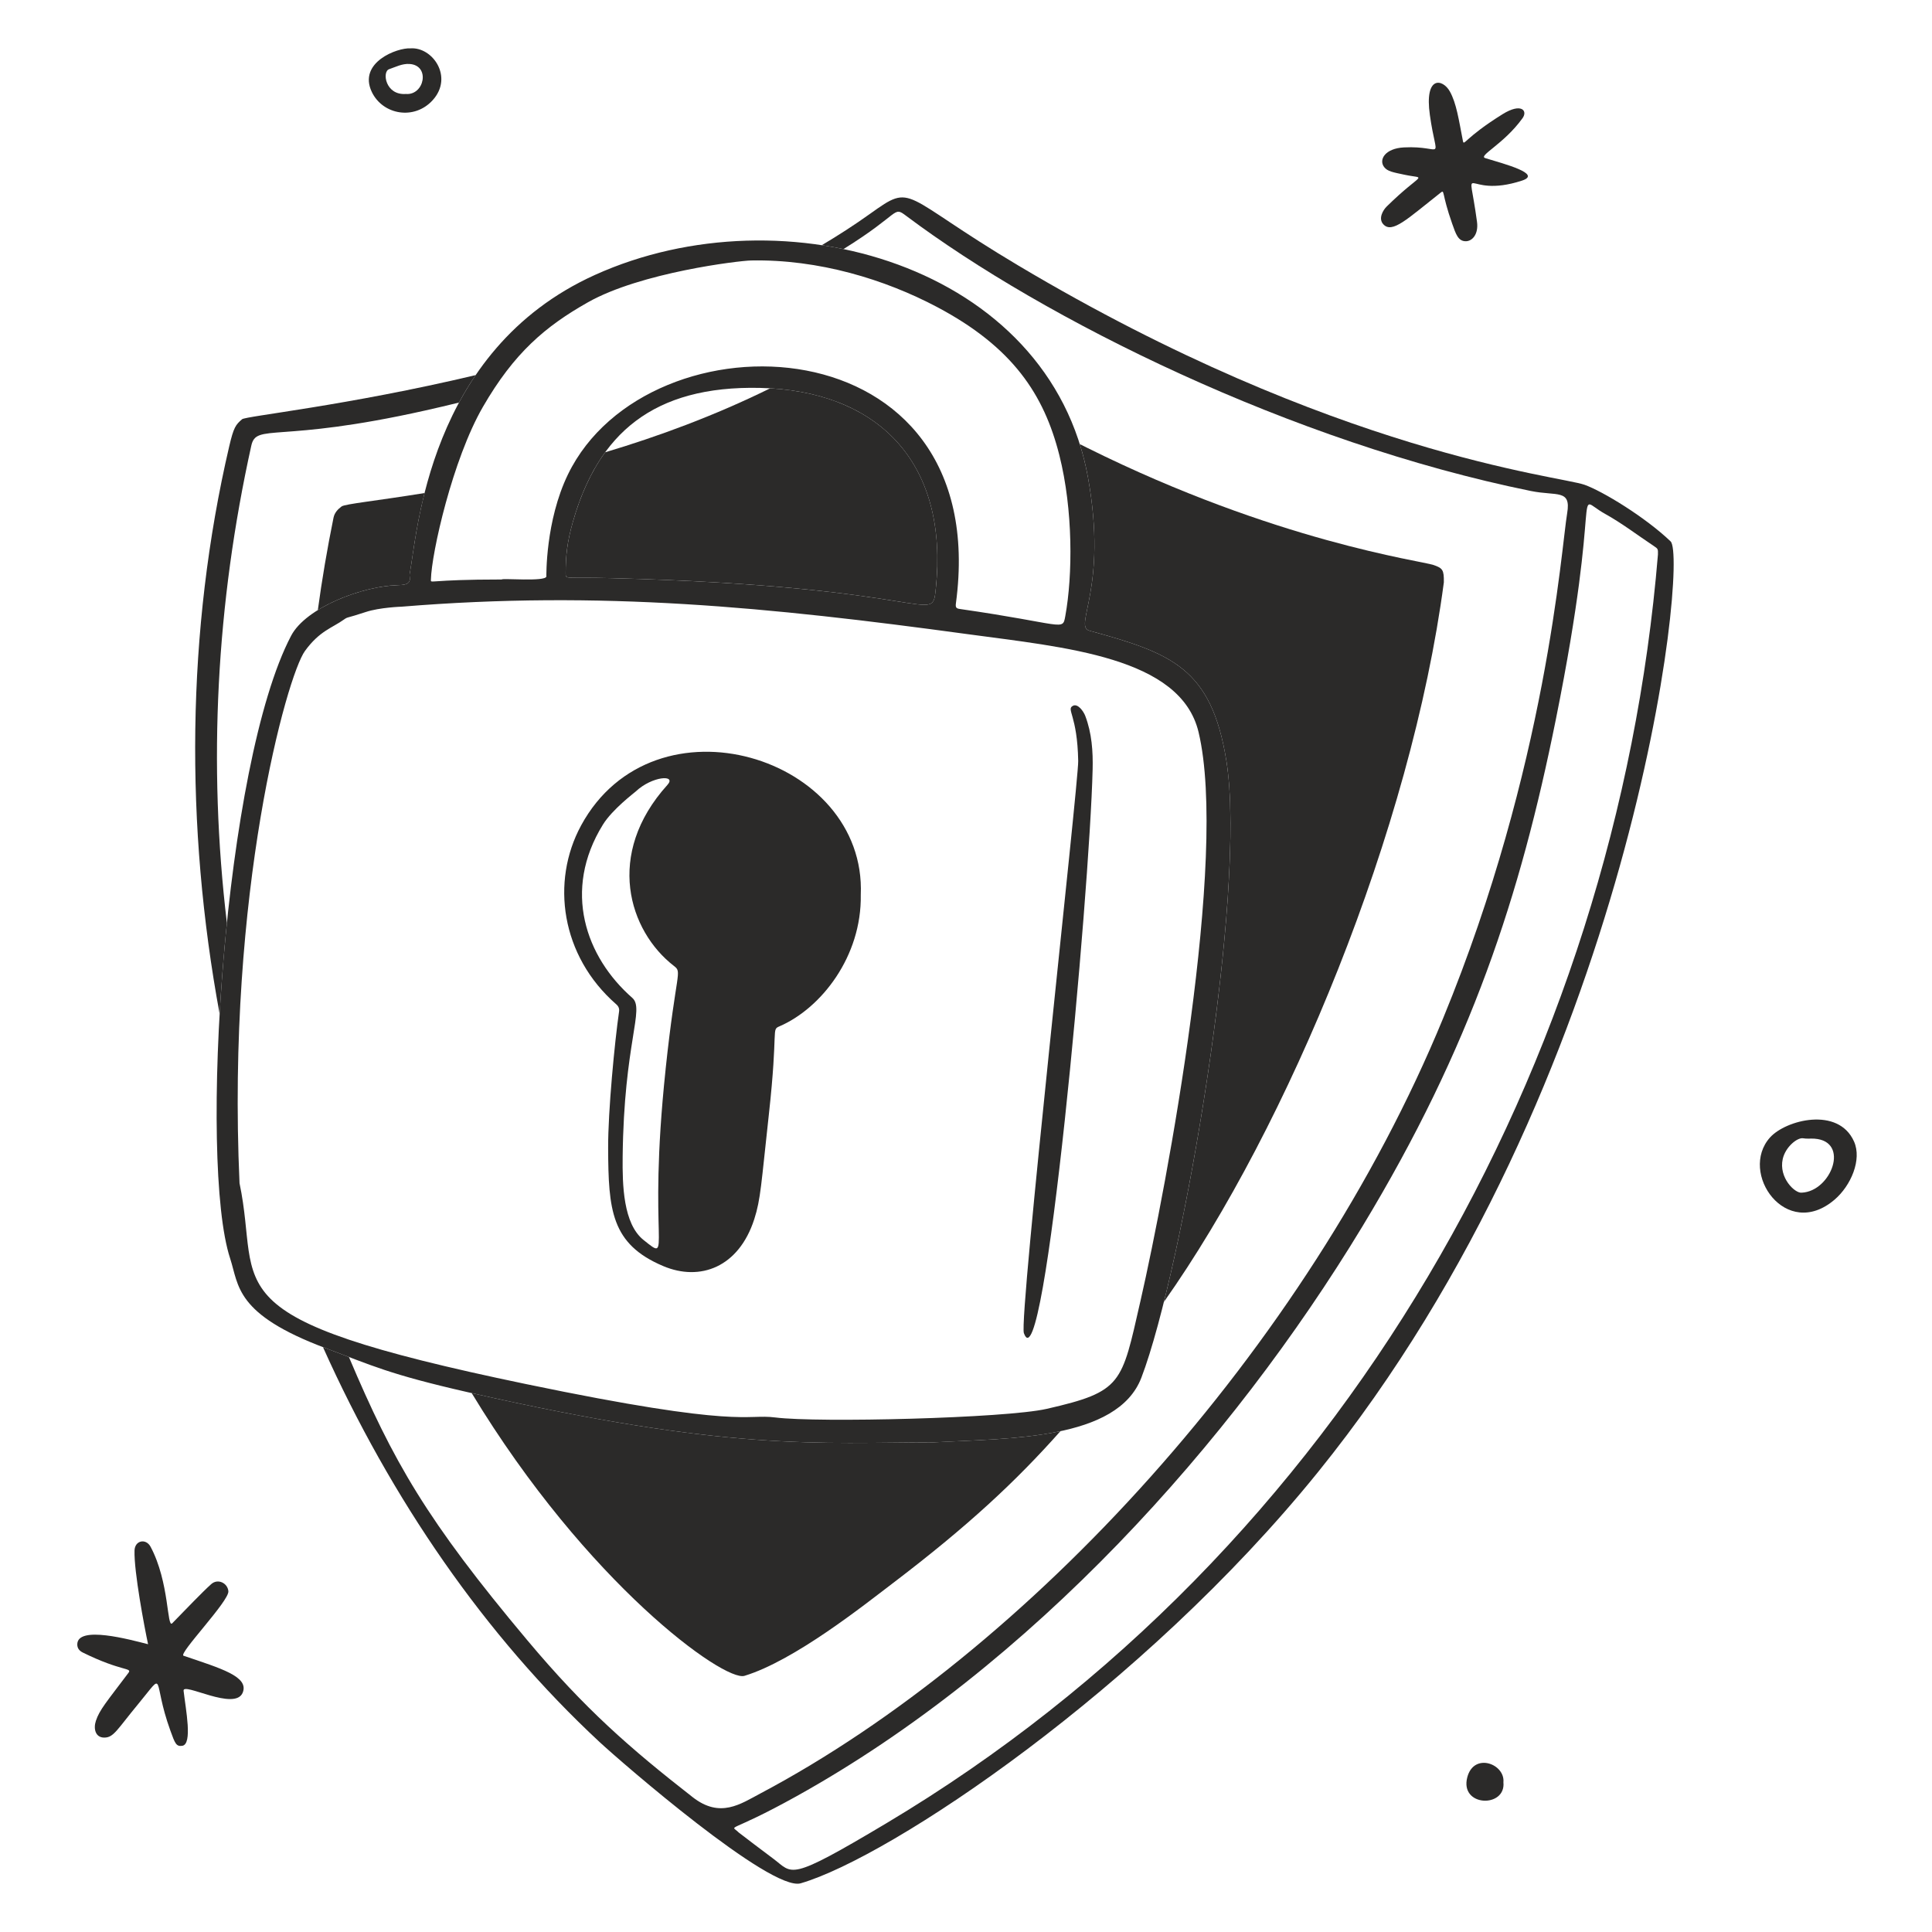
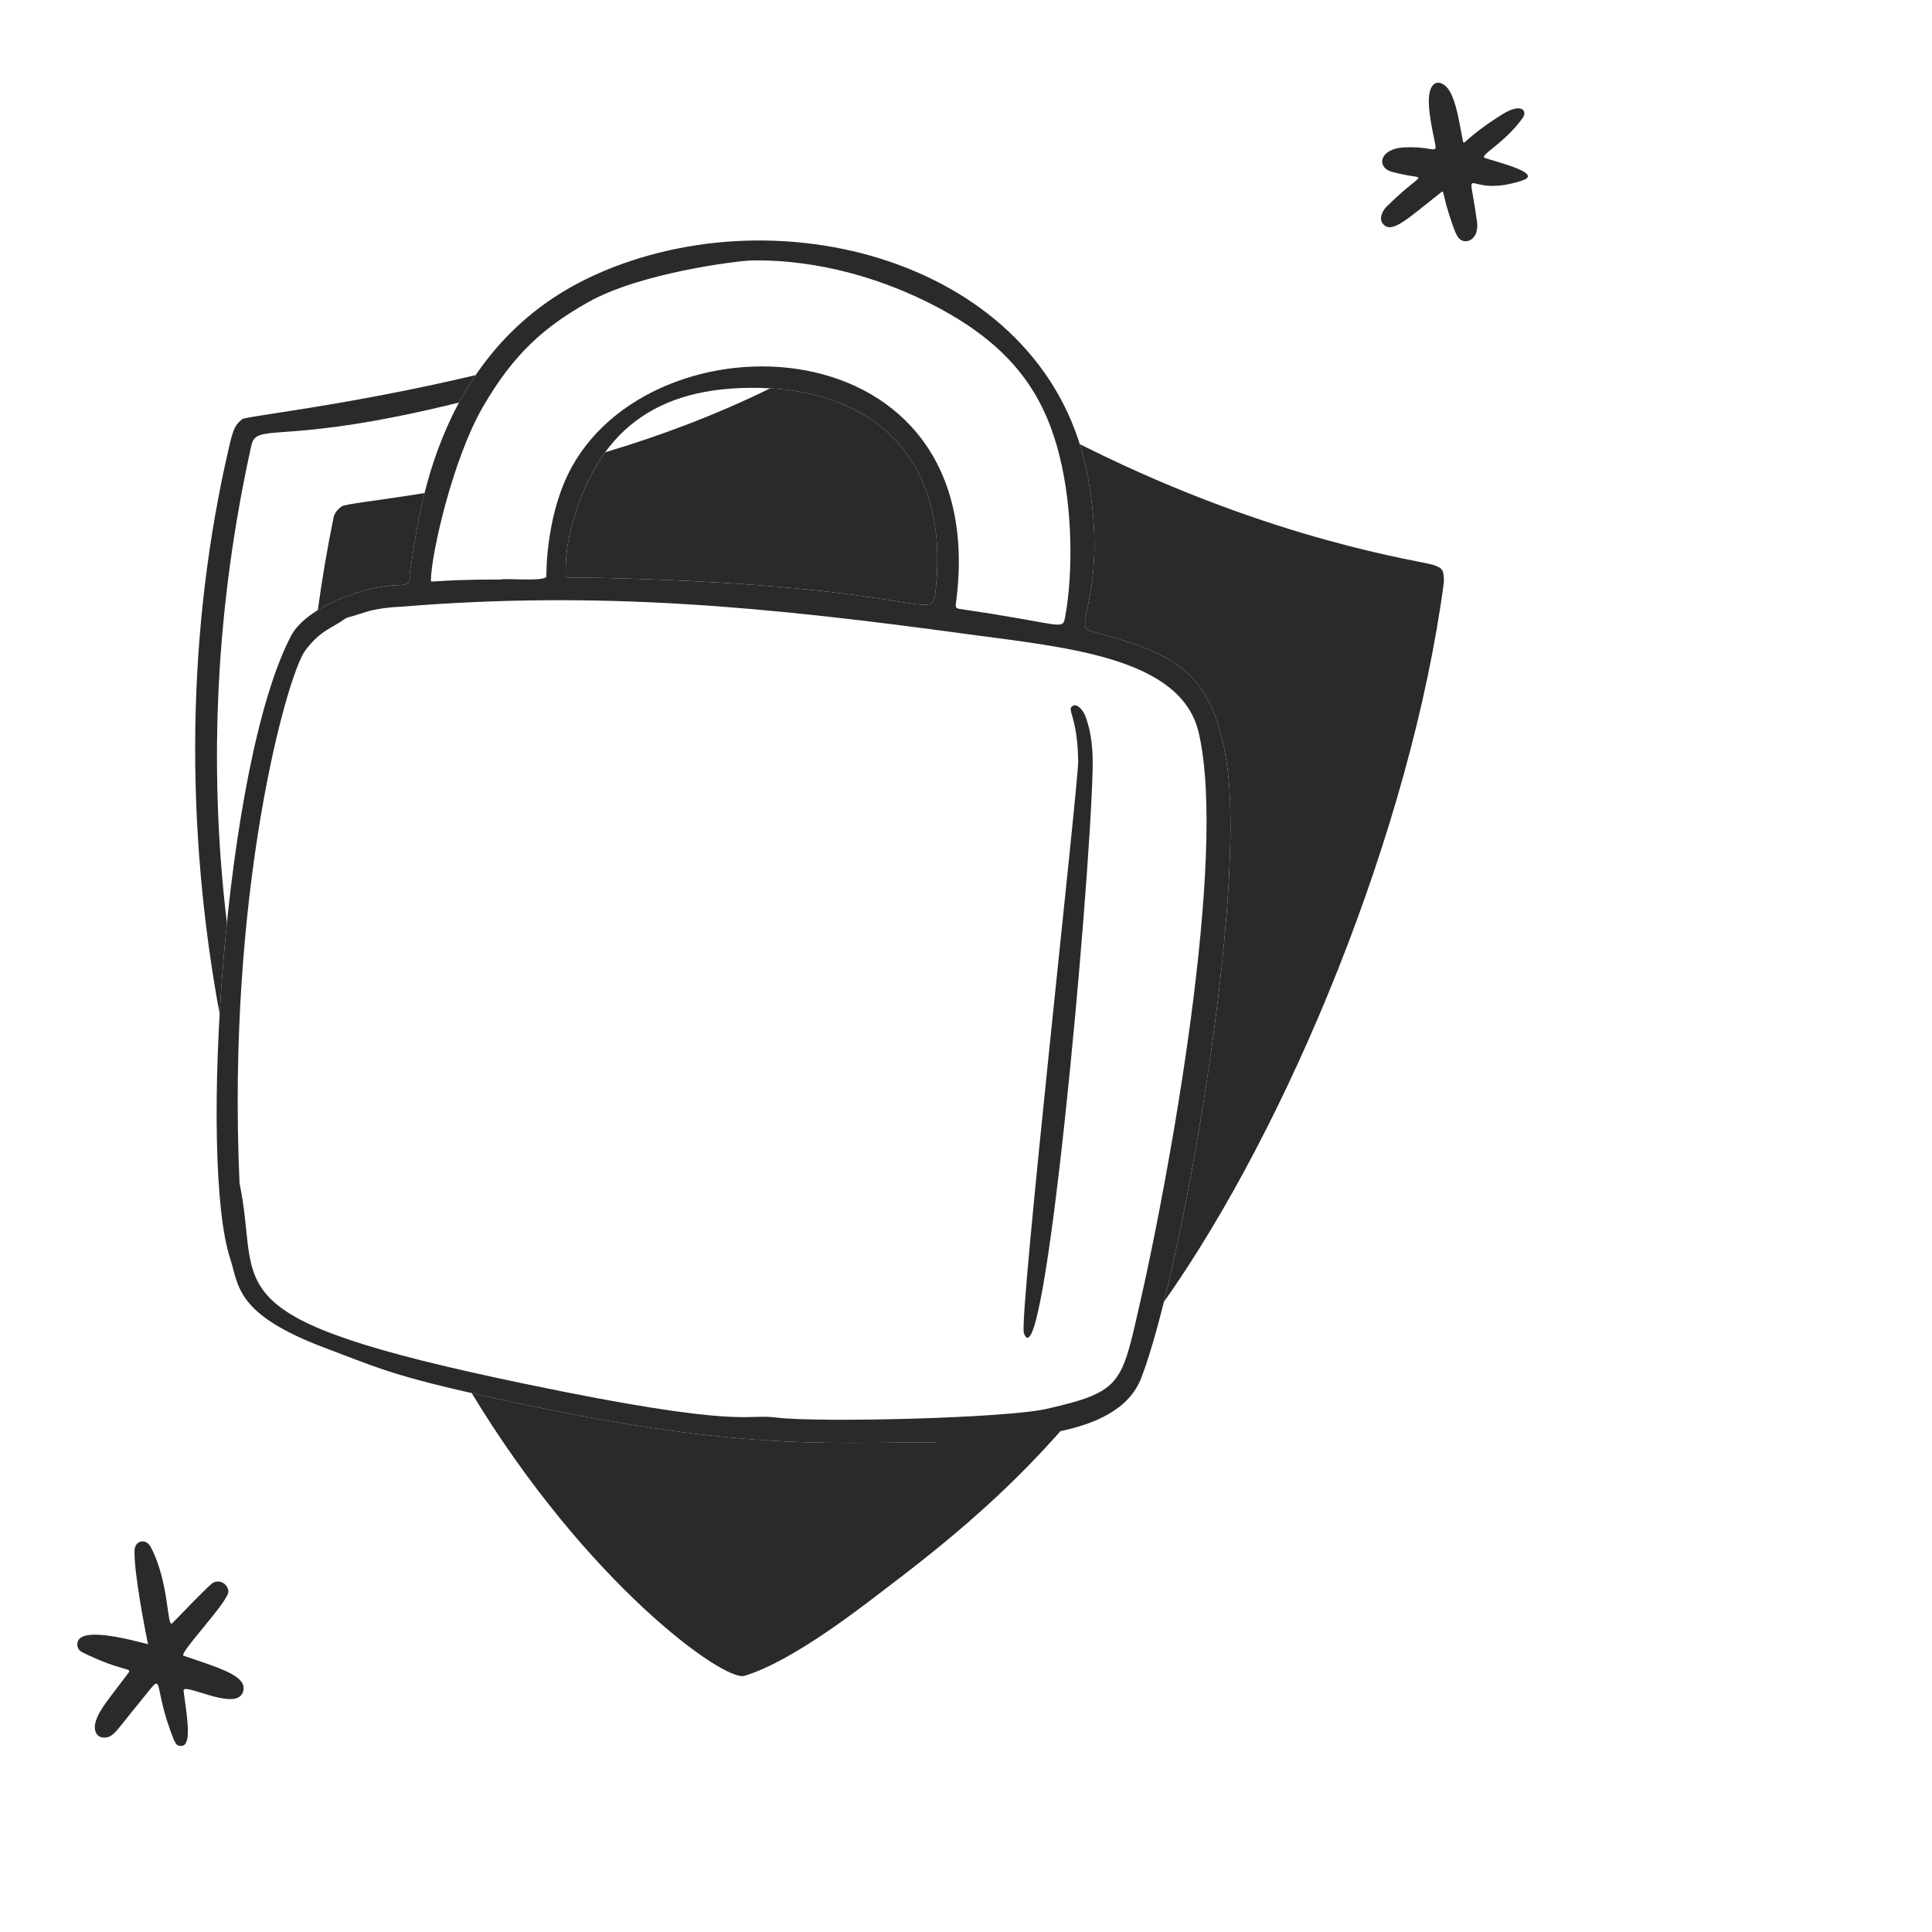
<svg xmlns="http://www.w3.org/2000/svg" width="200" height="200" viewBox="0 0 200 200" fill="none">
  <path d="M23.488 95.554C21.512 79.042 22.401 62.461 26.014 46.137C26.539 43.766 28.712 45.923 44.031 42.492C45.203 42.23 46.365 41.956 47.516 41.673C48.032 40.718 48.604 39.767 49.24 38.831C35.901 41.998 25.433 43.074 25.06 43.399C24.398 43.975 24.192 44.219 23.729 46.203C19.271 65.313 19.155 85.56 22.736 104.967C22.913 101.88 23.164 98.709 23.487 95.553L23.488 95.554Z" fill="#2B2A29" />
-   <path d="M172.945 56.049C170.325 53.541 165.908 50.852 164.032 50.185C161.42 49.255 138.222 47.031 105.38 27.466C93.108 20.156 94.637 18.864 90.073 22.129C88.475 23.272 86.802 24.355 85.071 25.38C85.825 25.495 86.573 25.629 87.316 25.783C93.322 22.063 92.405 21.293 93.819 22.353C108.127 33.083 133.693 45.783 158.479 50.828C161.153 51.372 162.655 50.611 162.234 53.117C161.61 56.83 160.142 79.296 149.379 105.442C135.302 139.639 106.244 171.068 78.744 185.643C76.657 186.749 74.553 188.267 71.704 186.042C65.2 180.962 60.603 176.969 54.596 169.809C44.155 157.364 40.707 151.31 36.118 140.475C35.389 140.197 34.615 139.899 33.737 139.57C33.635 139.532 33.534 139.494 33.434 139.456C40.494 155.202 50.192 169.3 62.069 180.336C64.289 182.399 79.798 195.858 82.89 194.958C92.175 192.256 118.291 174.839 136.439 152.389C169.221 111.835 174.79 57.818 172.944 56.051L172.945 56.049ZM171.629 57.409C167.29 109.825 139.124 160.483 91.746 188.749C81.449 194.892 82.137 193.962 80.032 192.398C79.498 192.001 76.543 189.772 76.469 189.697C75.571 188.793 75.264 189.936 82.422 185.964C106.737 172.473 127.485 149.34 141.015 126.994C152.315 108.331 157.389 92.697 161.05 74.527C166.042 49.756 162.625 51.233 166.153 53.193C167.918 54.173 169.518 55.404 171.195 56.517C171.644 56.815 171.641 56.825 171.629 57.409Z" fill="#2B2A29" />
  <path d="M63.303 59.849C96.881 60.71 96.464 64.881 96.874 60.941C98.211 48.082 91.145 40.858 79.729 40.198C73.975 43.036 68.128 45.183 62.649 46.82C61.198 48.81 60.107 51.219 59.307 54.014C58.724 56.052 58.554 57.54 58.558 59.361C58.559 60.016 58.515 59.726 63.303 59.849Z" fill="#2B2A29" />
  <path d="M41.313 60.569C42.821 60.541 42.335 59.795 42.405 59.435C42.677 58.036 42.978 54.889 43.949 51.039C38.948 51.851 35.711 52.166 35.36 52.428C34.97 52.718 34.63 53.076 34.525 53.596C33.865 56.844 33.327 60.032 32.901 63.158C35.375 61.627 38.811 60.616 41.313 60.569Z" fill="#2B2A29" />
  <path d="M148.401 58.489C147.13 58.048 132.106 56.082 112.549 46.359C112.288 46.23 112.032 46.101 111.778 45.974C112.128 47.085 112.413 48.238 112.628 49.432C114.712 61.001 111.073 64.824 112.788 65.293C121.278 67.618 125.393 69.149 126.947 78.712C128.774 89.957 124.458 118.874 120.486 134.777C133.363 116.554 146.082 85.865 149.467 60.283C149.484 59.002 149.354 58.819 148.402 58.489H148.401Z" fill="#2B2A29" />
-   <path d="M96.639 149.312C84.809 149.312 75.588 150.289 48.829 144.211C60.797 163.975 74.971 174.122 77.069 173.482C82.243 171.904 89.437 166.162 92.408 163.904C100.188 157.992 105.136 153.376 109.778 148.154C105.567 149.05 100.602 149.092 96.639 149.312Z" fill="#2B2A29" />
+   <path d="M96.639 149.312C84.809 149.312 75.588 150.289 48.829 144.211C60.797 163.975 74.971 174.122 77.069 173.482C82.243 171.904 89.437 166.162 92.408 163.904C100.188 157.992 105.136 153.376 109.778 148.154Z" fill="#2B2A29" />
  <path d="M126.947 78.712C125.393 69.149 121.278 67.618 112.788 65.293C111.073 64.823 114.712 61.001 112.628 49.432C108.677 27.497 81.193 19.601 61.593 28.458C44.243 36.298 43.199 55.344 42.404 59.436C42.334 59.796 42.821 60.541 41.312 60.569C37.55 60.64 31.673 62.89 30.138 65.81C23.159 79.088 20.556 120.326 23.823 130.273C24.744 133.077 24.301 136.04 33.736 139.57C38.553 141.372 40.251 142.254 48.407 144.116C75.492 150.3 84.747 149.313 96.639 149.313C104.286 148.889 115.669 149.126 118.157 142.611C122.447 131.376 129.145 92.245 126.946 78.713L126.947 78.712ZM44.608 60.005C44.668 57.253 46.853 47.556 49.985 42.131C53.225 36.518 56.465 33.78 60.859 31.296C66.344 28.196 76.528 26.988 77.743 26.964C84.752 26.825 91.611 28.923 97.029 31.796C104.846 35.941 108.079 40.849 109.664 47.125C111.095 52.792 111.05 59.559 110.278 63.782C109.986 65.377 110.221 64.603 99.375 63.043C98.991 62.988 98.898 62.89 98.956 62.457C102.891 33.089 67.093 32.005 58.796 49.109C56.448 53.949 56.563 59.655 56.559 59.682C56.46 60.241 51.944 59.835 51.944 59.988C44.298 59.988 44.599 60.446 44.608 60.005ZM96.874 60.941C96.463 64.881 96.881 60.71 63.303 59.849C58.514 59.726 58.557 60.017 58.556 59.361C58.554 57.54 58.722 56.051 59.306 54.014C61.907 44.922 67.595 39.904 78.688 40.156C90.713 40.429 98.249 47.696 96.873 60.94L96.874 60.941ZM118.042 134.755C116.099 143.261 116.206 144.052 108.361 145.843C104.078 146.821 84.63 147.291 80.273 146.737C77.09 146.332 76.928 147.952 54.446 143.277C21.151 136.355 27.145 133.62 24.796 122.485C23.441 92.394 29.704 69.95 31.572 67.383C33.092 65.295 34.369 65.022 35.623 64.123C36.017 63.841 35.855 64.022 37.858 63.357C39.304 62.877 41.557 62.803 41.581 62.803C62.213 61.108 79.58 62.845 100.091 65.637C110.23 67.017 122.217 67.995 124.075 75.791C127.155 88.715 120.846 122.486 118.043 134.754L118.042 134.755Z" fill="#2B2A29" />
-   <path d="M60.148 85.466C57.01 91.25 58.049 98.951 63.792 103.964C64.035 104.176 64.13 104.413 64.085 104.72C63.639 107.793 62.937 115.03 62.954 118.856C62.983 125.248 63.252 128.782 68.658 131.065C72.485 132.682 76.477 131.184 78.081 126.211C78.752 124.129 78.795 122.596 79.591 115.379C80.588 106.346 79.808 106.627 80.712 106.235C85.029 104.363 89.213 98.991 89.107 92.638C89.721 78.317 67.721 71.507 60.147 85.465L60.148 85.466ZM68.905 110.688C66.972 128.939 69.707 130.831 66.616 128.36C64.516 126.681 64.425 122.678 64.457 119.753C64.587 107.901 66.768 104.451 65.455 103.3C60.643 99.086 58.192 92.191 62.414 85.364C63.397 83.775 65.657 82.08 65.809 81.936C67.505 80.333 70.08 80.16 69.091 81.253C62.597 88.437 65.093 96.377 69.761 99.99C70.663 100.688 69.987 100.458 68.903 110.687L68.905 110.688Z" fill="#2B2A29" />
  <path d="M113.108 79.67C112.79 92.592 108.123 144.007 105.992 138.005C105.452 136.485 111.655 81.026 111.615 78.776C111.53 74.008 110.356 73.453 111.061 73.069C111.573 72.79 112.165 73.631 112.35 74.119C113.022 75.893 113.156 77.773 113.109 79.671L113.108 79.67Z" fill="#2B2A29" />
  <path d="M19 171.403C18.426 171.208 23.739 165.736 23.642 164.72C23.561 163.87 22.55 163.379 21.865 163.988C20.933 164.818 19.19 166.653 17.834 168.036C17.262 168.62 17.562 163.81 15.584 160.114C15.113 159.234 13.959 159.444 13.926 160.513C13.859 162.691 14.956 168.467 15.328 170.209C13.448 169.733 8.045 168.245 8 170.209C7.99 170.648 8.241 170.907 8.579 171.074C12.629 173.069 13.717 172.614 13.293 173.178C11.035 176.183 10.318 176.972 9.93 178.128C9.653 178.951 9.871 179.868 10.78 179.875C11.775 179.883 12.105 179.059 14.316 176.388C17.243 172.852 15.695 173.781 17.635 179.148C18.118 180.484 18.239 180.819 18.867 180.725C19.951 180.563 19.231 176.982 19.005 175.028C18.896 174.087 24.353 177.197 25.131 175.208C25.78 173.55 22.872 172.717 19 171.401V171.403Z" fill="#2B2A29" />
  <path d="M153.756 16.368C152.978 16.131 155.666 14.939 157.615 12.231C158.177 11.45 157.472 10.622 155.555 11.815C151.605 14.273 151.556 15.186 151.438 14.58C151.008 12.382 150.776 10.699 150.085 9.462C149.356 8.156 147.436 7.769 148.02 11.911C148.742 17.026 149.585 15.043 145.332 15.26C143.393 15.359 142.698 16.527 143.287 17.295C143.634 17.748 144.214 17.837 145.406 18.091C147.73 18.586 147.28 17.716 143.555 21.373C143.163 21.758 142.664 22.617 143.19 23.206C144.108 24.233 145.685 22.66 149.119 19.956C149.582 19.591 149.198 19.946 150.331 23.162C150.711 24.239 150.947 24.968 151.731 24.973C152.391 24.978 153.074 24.268 152.899 22.962C151.961 15.978 151.401 20.707 157.556 18.697C159.677 18.004 155.75 16.976 153.756 16.368Z" fill="#2B2A29" />
-   <path d="M151.895 183.977C151.082 187.06 155.904 187.183 155.633 184.499C155.815 182.594 152.58 181.377 151.895 183.977Z" fill="#2B2A29" />
-   <path d="M42.495 5.006C41.12 4.922 37.03 6.469 38.491 9.523C39.62 11.883 42.9 12.485 44.809 10.351C46.956 7.951 44.77 4.844 42.495 5.006ZM42.008 9.727C39.886 9.877 39.536 7.417 40.278 7.164C40.968 6.929 41.631 6.572 42.395 6.622C44.573 6.765 43.935 9.894 42.008 9.727Z" fill="#2B2A29" />
-   <path d="M191.929 118.171C190.301 114.515 184.849 115.938 183.226 117.757C179.975 121.398 184.886 128.482 189.911 124.191C191.611 122.739 192.763 120.044 191.929 118.171ZM186.518 123.464C185.818 123.56 184.115 121.917 184.547 119.985C184.83 118.716 186.072 117.73 186.661 117.836C187.041 117.905 187.44 117.848 187.829 117.875C191.537 118.132 189.569 123.323 186.518 123.464Z" fill="#2B2A29" />
</svg>